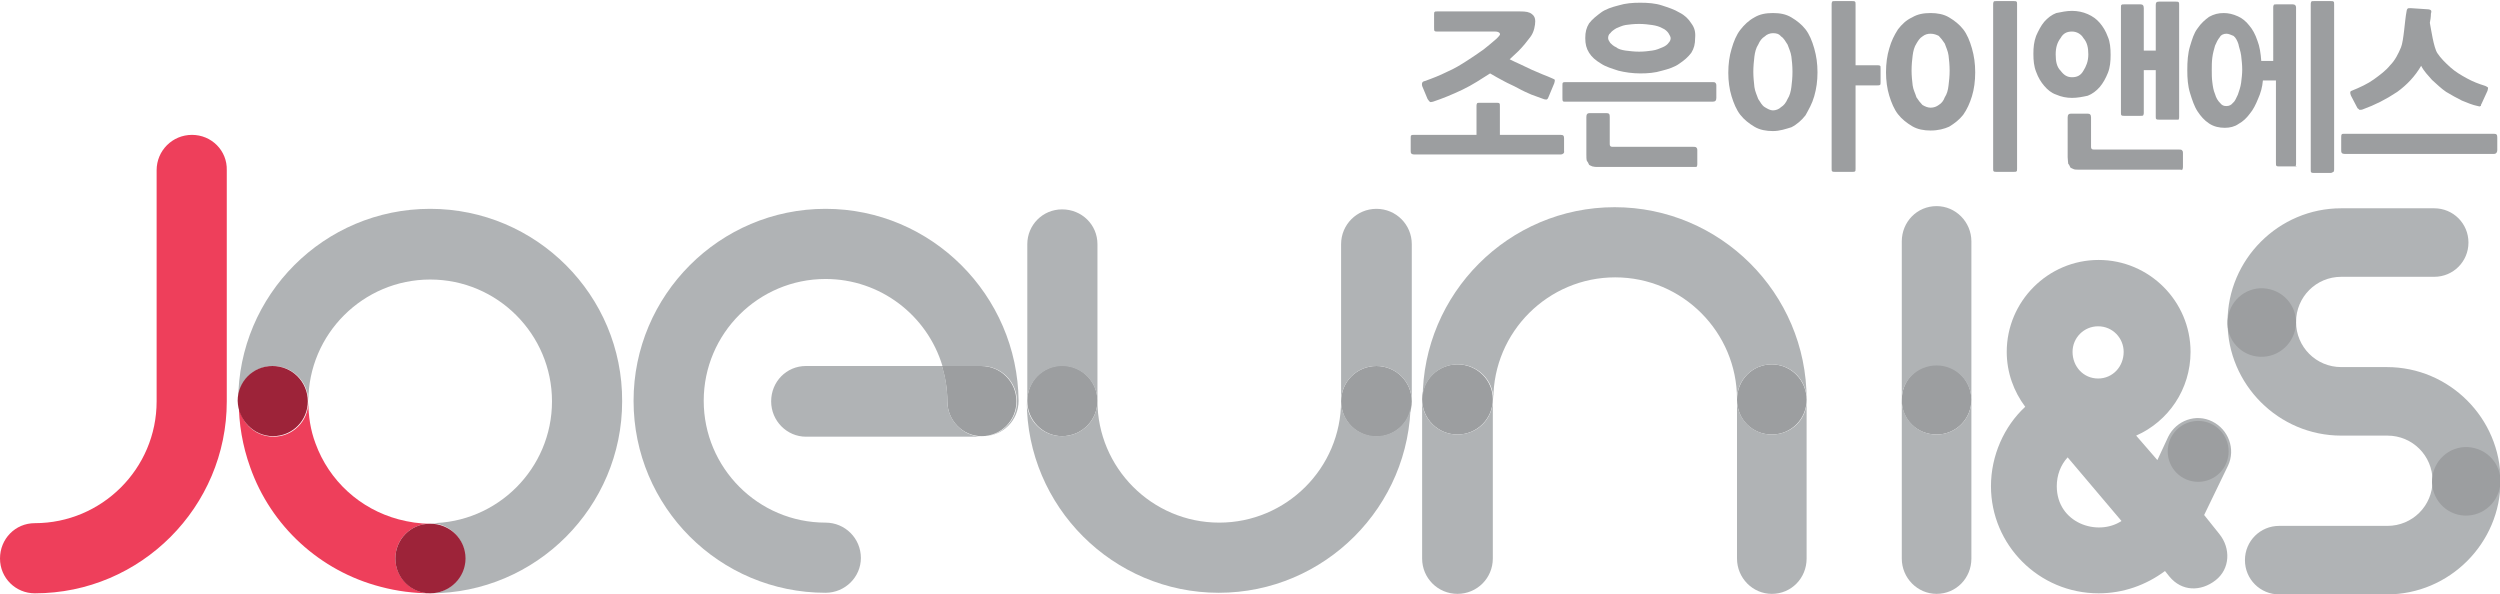
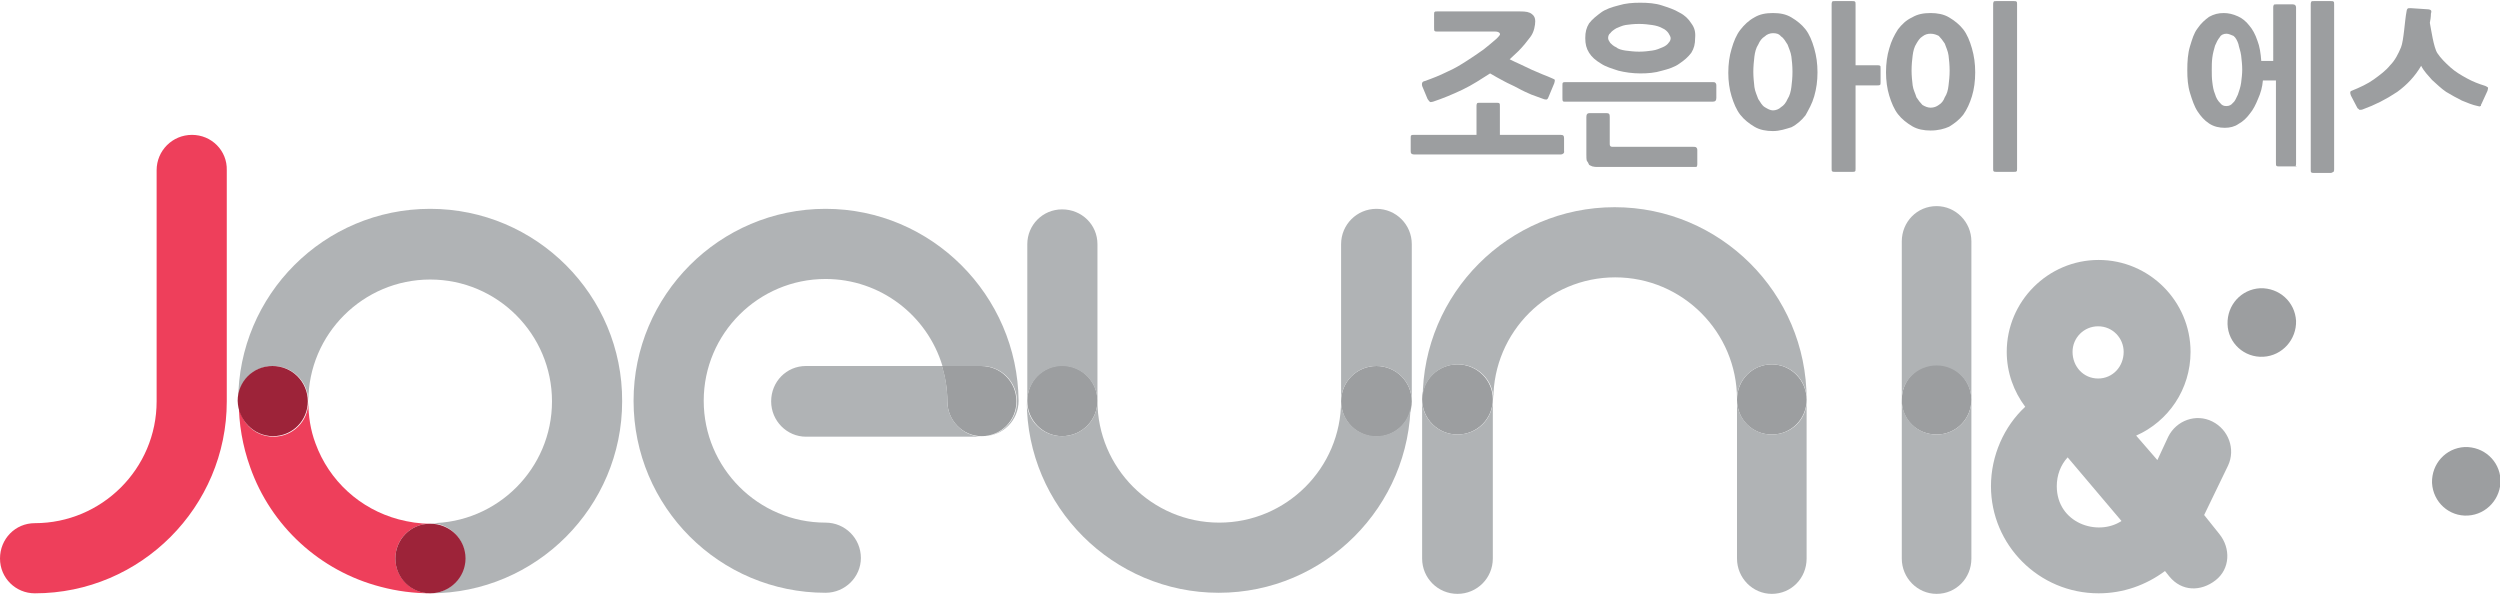
<svg xmlns="http://www.w3.org/2000/svg" version="1.1" id="레이어_1" x="0px" y="0px" viewBox="0 0 459.7 109.3" style="enable-background:new 0 0 459.7 109.3;" xml:space="preserve">
  <style type="text/css">
	.st0{fill:#B0B3B5;}
	.st1{fill:#9C9EA0;}
	.st2{fill:#EE3F5B;}
	.st3{fill:#9D2339;}
</style>
  <g>
-     <path class="st0" d="M438.9,67.5h-0.4h-0.6h-3.2h-3.8h-0.4c-4.6,0-8.3-3.7-8.3-8.3s3.7-8.3,8.3-8.3h4.2h3h0.2h0.6h9.1   c3.5,0,6.3-2.8,6.3-6.3s-2.8-6.3-6.3-6.3h-9.1h-0.8h-7.2c-11.5,0-20.9,9.4-20.9,20.9l0,0c0,11.5,9.4,20.9,20.9,20.9h0.4l0,0h0.7   l0,0h6.9h0.5c4.6,0,8.3,3.7,8.3,8.3s-3.7,8.3-8.3,8.3h-6.5h-0.9h-0.7l0,0c0,0,0,0-0.1,0h-11.7c-3.5,0-6.3,2.8-6.3,6.3   s2.8,6.3,6.3,6.3h11.7c0,0,0,0,0.1,0l0,0h8c11.5,0,20.9-9.4,20.9-20.9C459.8,76.9,450.4,67.5,438.9,67.5z" />
    <path class="st1" d="M416.2,65.6c3.5-0.2,6.1-3.2,6-6.6c-0.2-3.5-3.1-6.1-6.6-6c-3.5,0.2-6.1,3.1-6,6.6S412.7,65.8,416.2,65.6" />
    <path class="st1" d="M453.8,94.8c3.5-0.2,6.1-3.2,6-6.6c-0.2-3.5-3.1-6.1-6.6-6c-3.5,0.2-6.1,3.1-6,6.6   C447.4,92.4,450.4,95,453.8,94.8" />
    <path class="st1" d="M186.9,73.8c0-3.6-2.9-6.5-6.5-6.5h-7.2c0.6,2,1,4.2,1,6.5c0,3.5,2.8,6.4,6.3,6.4   C184.1,80.2,186.9,77.3,186.9,73.8" />
    <path class="st1" d="M195.3,80.2c3.6,0,6.5-2.9,6.5-6.5s-2.9-6.5-6.5-6.5s-6.4,2.9-6.4,6.5C188.9,77.3,191.8,80.2,195.3,80.2" />
    <path class="st1" d="M253.1,67.3c-3.6,0-6.5,2.9-6.5,6.5s2.9,6.5,6.5,6.5s6.5-2.9,6.5-6.5S256.7,67.3,253.1,67.3" />
    <path class="st1" d="M325.8,79.9c3.6,0,6.4-2.9,6.4-6.4c0-3.6-2.9-6.5-6.4-6.5c-3.6,0-6.4,2.9-6.4,6.5   C319.4,77.1,322.2,79.9,325.8,79.9" />
    <path class="st1" d="M268,67c-3.6,0-6.5,2.9-6.5,6.4c0,3.6,2.9,6.5,6.5,6.5s6.5-2.9,6.5-6.5C274.5,69.9,271.6,67,268,67" />
    <path class="st2" d="M72.7,102.7c0-3.6,2.9-6.4,6.4-6.4c-2,0-3.9-0.3-5.8-0.8c-7.1-1.9-12.8-7.1-15.3-14c-0.9-2.4-1.3-5-1.3-7.6   c0,3.6-2.9,6.4-6.4,6.4c-3.6,0-6.4-2.9-6.4-6.5l0,0l0,0c0,4.1,0.7,8.2,2.1,12.1c3.8,10.8,12.8,19.1,24,22c3,0.8,6.1,1.2,9.2,1.2   l0,0l0,0C75.6,109.1,72.7,106.2,72.7,102.7" />
    <path class="st2" d="M35.3,24.8c-3.6,0-6.5,2.9-6.5,6.5v42.5c0,12.4-10.1,22.4-22.4,22.4c-3.6,0-6.4,2.9-6.4,6.5s2.9,6.4,6.4,6.4   c19.5,0,35.3-15.9,35.3-35.3V31.3C41.8,27.7,38.9,24.8,35.3,24.8" />
    <path class="st0" d="M151.8,38.4c-19.5,0-35.3,15.9-35.3,35.3c0,19.5,15.8,35.3,35.3,35.3c3.6,0,6.5-2.9,6.5-6.4   c0-3.6-2.9-6.5-6.5-6.5c-12.4,0-22.4-10.1-22.4-22.4c0-12.4,10.1-22.4,22.4-22.4c10.1,0,18.7,6.7,21.5,16h7.2   c3.6,0,6.5,2.9,6.5,6.5c0,3.5-2.8,6.4-6.3,6.4h0.1c3.6,0,6.5-2.9,6.5-6.5C187.1,54.3,171.3,38.4,151.8,38.4" />
    <path class="st0" d="M174.2,73.8c0-2.2-0.3-4.4-1-6.5h-25c-3.6,0-6.4,2.9-6.4,6.5s2.9,6.5,6.4,6.5h32.1h0.1   C177.1,80.2,174.2,77.3,174.2,73.8" />
    <path class="st0" d="M253.1,80.2c-3.6,0-6.5-2.9-6.5-6.5c0,12.4-10.1,22.4-22.4,22.4c-12.4,0-22.4-10.1-22.4-22.4   c0,3.6-2.9,6.5-6.5,6.5s-6.5-2.9-6.5-6.5c0,19.5,15.9,35.3,35.3,35.3c19.5,0,35.3-15.9,35.3-35.3C259.6,77.3,256.7,80.2,253.1,80.2   " />
    <path class="st0" d="M195.3,67.3c3.6,0,6.5,2.9,6.5,6.5V44.9c0-3.6-2.9-6.4-6.5-6.4s-6.4,2.9-6.4,6.4v28.9   C188.9,70.2,191.8,67.3,195.3,67.3" />
    <path class="st0" d="M253.1,38.4c-3.6,0-6.5,2.9-6.5,6.5v28.9c0-3.6,2.9-6.5,6.5-6.5s6.5,2.9,6.5,6.5V44.9   C259.6,41.3,256.7,38.4,253.1,38.4" />
    <path class="st0" d="M325.8,67c3.6,0,6.4,2.9,6.4,6.4c0-19.5-15.9-35.3-35.3-35.3c-19.5,0-35.3,15.9-35.3,35.3   c0-3.6,2.9-6.4,6.5-6.4s6.5,2.9,6.5,6.4C274.6,61,284.7,51,297,51c12.4,0,22.4,10.1,22.4,22.4C319.4,69.9,322.2,67,325.8,67" />
    <path class="st0" d="M325.8,79.9c-3.6,0-6.4-2.9-6.4-6.4v29.2c0,3.6,2.9,6.5,6.4,6.5c3.6,0,6.4-2.9,6.4-6.5V73.5   C332.3,77.1,329.4,79.9,325.8,79.9" />
    <path class="st0" d="M268,79.9c-3.6,0-6.5-2.9-6.5-6.4v29.2c0,3.6,2.9,6.5,6.5,6.5s6.5-2.9,6.5-6.5V73.5   C274.5,77.1,271.6,79.9,268,79.9" />
    <path class="st0" d="M79.1,38.4c-19.5,0-35.3,15.8-35.3,35.3c0-3.5,2.9-6.4,6.4-6.4c3.6,0,6.5,2.9,6.5,6.5l0,0l0,0   c0-12.4,10.1-22.4,22.4-22.4c12.4,0,22.4,10.1,22.4,22.4c0,12.4-10.1,22.4-22.4,22.4l0,0l0,0c3.6,0,6.4,2.9,6.4,6.5   c0,3.5-2.9,6.4-6.4,6.4c19.5,0,35.3-15.9,35.3-35.3C114.5,54.3,98.6,38.4,79.1,38.4" />
    <path class="st3" d="M85.6,102.7c0-3.6-2.9-6.4-6.5-6.4l0,0c-3.6,0-6.4,2.9-6.4,6.4c0,3.6,2.9,6.4,6.4,6.4l0,0   C82.7,109.1,85.6,106.2,85.6,102.7" />
    <path class="st3" d="M50.2,80.2c3.6,0,6.4-2.9,6.4-6.4l0,0c0-3.6-2.9-6.5-6.5-6.5s-6.4,2.9-6.4,6.4l0,0   C43.8,77.3,46.7,80.2,50.2,80.2" />
    <g>
      <path class="st0" d="M409.7,85.6l-4.4,9.1l2.8,3.5c2.1,2.6,2,6.4-0.7,8.5s-6.2,2.1-8.5-0.7l-0.8-1c-3.5,2.6-7.7,4.1-12.2,4.1    c-11,0-19.8-8.9-19.8-19.7c0-5.6,2.4-11,6.3-14.6c-2.1-2.8-3.4-6.3-3.4-10.1c0-9.3,7.6-16.9,16.9-16.9s16.9,7.6,16.9,16.9    c0,6.9-4.1,12.8-10,15.4l3.9,4.5l2-4.3c1.5-3,5.1-4.3,8.1-2.8C409.8,79,411.1,82.6,409.7,85.6z M380.2,84.1c-1.3,1.4-2,3.3-2,5.3    c0,6.8,7.5,9.3,11.9,6.4L380.2,84.1z M381.1,64.7c0,2.7,2,4.9,4.7,4.9s4.7-2.2,4.7-4.9c0-2.5-2-4.7-4.7-4.7    C383.2,60,381.1,62.1,381.1,64.7z" />
    </g>
-     <path class="st1" d="M404.2,88.6c3.1,0,5.6-2.5,5.6-5.6s-2.5-5.6-5.6-5.6s-5.6,2.5-5.6,5.6S401.1,88.6,404.2,88.6" />
    <path class="st1" d="M356.1,79.9c3.6,0,6.4-2.9,6.4-6.4c0-3.6-2.9-6.5-6.4-6.5c-3.6,0-6.4,2.9-6.4,6.5   C349.6,77.1,352.5,79.9,356.1,79.9" />
    <path class="st0" d="M356.1,79.9c-3.6,0-6.4-2.9-6.4-6.4v29.2c0,3.6,2.9,6.5,6.4,6.5c3.6,0,6.4-2.9,6.4-6.5V73.5   C362.5,77.1,359.6,79.9,356.1,79.9" />
    <path class="st0" d="M356.1,67.2c3.6,0,6.4,2.9,6.4,6.4V44.4c0-3.6-2.9-6.5-6.4-6.5c-3.6,0-6.4,2.9-6.4,6.5v29.2   C349.6,70.1,352.5,67.2,356.1,67.2" />
  </g>
  <g>
    <g>
      <g>
        <path class="st1" d="M326,24.1c-1.2,0-2.4-0.2-3.4-0.8c-1-0.6-1.9-1.3-2.6-2.2c-0.7-0.9-1.2-2.1-1.6-3.4s-0.6-2.8-0.6-4.3     c0-1.6,0.2-3.1,0.6-4.4c0.4-1.4,0.9-2.6,1.6-3.5c0.7-0.9,1.5-1.7,2.6-2.3c1-0.6,2.1-0.8,3.4-0.8s2.4,0.2,3.4,0.8     c1,0.6,1.9,1.3,2.6,2.2c0.7,0.9,1.2,2.1,1.6,3.5c0.4,1.4,0.6,2.8,0.6,4.4s-0.2,3-0.6,4.4c-0.4,1.4-1,2.4-1.6,3.5     c-0.7,0.9-1.6,1.7-2.6,2.2C328.4,23.7,327.3,24.1,326,24.1 M326,6.1c-0.5,0-1.1,0.2-1.5,0.6c-0.5,0.3-0.9,0.8-1.2,1.5     c-0.4,0.6-0.6,1.4-0.7,2.2c-0.1,0.8-0.2,1.9-0.2,2.8c0,0.9,0.1,1.9,0.2,2.8c0.1,0.8,0.5,1.6,0.7,2.2c0.4,0.6,0.7,1.2,1.2,1.5     c0.5,0.3,1,0.6,1.5,0.6c0.5,0,1.1-0.2,1.5-0.6c0.5-0.3,0.9-0.8,1.2-1.5c0.4-0.6,0.6-1.4,0.7-2.2c0.1-0.8,0.2-1.7,0.2-2.8     s-0.1-2-0.2-2.8c-0.1-0.8-0.5-1.6-0.7-2.2c-0.4-0.6-0.7-1.2-1.2-1.5C327.1,6.2,326.6,6.1,326,6.1 M345.2,15.7h-4v15.3     c0,0.2,0,0.5-0.1,0.5c-0.1,0.1-0.2,0.1-0.5,0.1h-3.2c-0.2,0-0.4,0-0.5-0.1c-0.1-0.1-0.1-0.2-0.1-0.5V0.8c0-0.2,0-0.3,0.1-0.5     c0.1-0.1,0.2-0.1,0.5-0.1h3.2c0.2,0,0.4,0,0.5,0.1s0.1,0.2,0.1,0.5V12h4c0.2,0,0.4,0,0.5,0.1c0.1,0,0.1,0.2,0.1,0.6v2.4     c0,0.2,0,0.5-0.1,0.5C345.6,15.7,345.4,15.7,345.2,15.7" />
        <path class="st1" d="M355,24c-1.2,0-2.4-0.2-3.4-0.8c-1-0.6-1.9-1.3-2.6-2.2s-1.2-2.1-1.6-3.4s-0.6-2.8-0.6-4.3     c0-1.6,0.2-3.1,0.6-4.4c0.4-1.4,0.9-2.4,1.6-3.5c0.7-0.9,1.5-1.7,2.6-2.2c1-0.6,2.1-0.8,3.4-0.8c1.2,0,2.4,0.2,3.4,0.8     c1,0.6,1.9,1.3,2.6,2.2c0.7,0.9,1.2,2.1,1.6,3.5c0.4,1.4,0.6,2.8,0.6,4.4s-0.2,3.1-0.6,4.4c-0.4,1.3-0.9,2.4-1.6,3.4     c-0.7,0.9-1.6,1.6-2.6,2.2C357.5,23.7,356.4,24,355,24 M355,6.2c-0.5,0-1,0.1-1.5,0.5C353,7,352.7,7.5,352.4,8     c-0.4,0.6-0.6,1.4-0.7,2.2c-0.1,0.8-0.2,1.7-0.2,2.8c0,0.9,0.1,1.9,0.2,2.7c0.1,0.8,0.5,1.5,0.7,2.2c0.4,0.6,0.7,1,1.1,1.4     c0.5,0.3,1,0.5,1.5,0.5c0.6,0,1.1-0.2,1.5-0.5c0.5-0.3,0.9-0.8,1.1-1.4c0.4-0.6,0.6-1.3,0.7-2.2c0.1-0.8,0.2-1.7,0.2-2.7     c0-1-0.1-2-0.2-2.8c-0.1-0.8-0.5-1.6-0.7-2.2c-0.4-0.6-0.7-1-1.1-1.4C356.1,6.4,355.6,6.2,355,6.2 M370.3,31.6h-3.2     c-0.2,0-0.4,0-0.5-0.1c-0.1-0.1-0.1-0.2-0.1-0.5V0.8c0-0.2,0-0.3,0.1-0.5c0.1-0.1,0.2-0.1,0.5-0.1h3.2c0.2,0,0.4,0,0.5,0.1     s0.1,0.2,0.1,0.5v30.2c0,0.2,0,0.5-0.1,0.5C370.7,31.6,370.6,31.6,370.3,31.6" />
-         <path class="st1" d="M381,18c-1,0-2-0.2-2.9-0.6c-0.9-0.3-1.6-0.9-2.2-1.6c-0.6-0.7-1.1-1.5-1.5-2.6c-0.4-1-0.5-2.1-0.5-3.3     s0.1-2.2,0.5-3.3c0.4-0.9,0.9-1.9,1.5-2.6c0.6-0.7,1.4-1.3,2.2-1.6C379.1,2.2,380,2,381,2c1,0,2,0.2,2.9,0.6s1.6,0.9,2.2,1.6     c0.6,0.7,1.1,1.5,1.5,2.6c0.4,0.9,0.5,2.1,0.5,3.3s-0.1,2.3-0.5,3.3c-0.4,1-0.9,1.9-1.5,2.6c-0.6,0.7-1.4,1.3-2.2,1.6     C383,17.8,382,18,381,18 M381,5.8c-0.9,0-1.6,0.3-2.1,1.2c-0.6,0.8-0.9,1.7-0.9,3c0,1.3,0.2,2.3,0.9,3c0.6,0.8,1.2,1.2,2.1,1.2     s1.6-0.3,2.1-1.2c0.5-0.8,0.9-1.7,0.9-3c0-1.2-0.2-2.2-0.9-3C382.7,6.3,381.9,5.8,381,5.8 M400.8,31.2h-18.4     c-0.5,0-0.9,0-1.1-0.1c-0.2-0.1-0.5-0.2-0.6-0.3c-0.1-0.2-0.2-0.5-0.4-0.7c0-0.3-0.1-0.7-0.1-1.2v-7.3c0-0.5,0.2-0.7,0.6-0.7h3.1     c0.4,0,0.6,0.2,0.6,0.7V27c0,0.3,0.1,0.5,0.5,0.5h15.7c0.1,0,0.4,0,0.5,0.1c0.1,0.1,0.2,0.2,0.2,0.5v2.6c0,0.3-0.1,0.5-0.2,0.6     C401.2,31.2,401.1,31.2,400.8,31.2 M400.2,22H397c-0.2,0-0.4,0-0.5-0.1c-0.1-0.1-0.1-0.2-0.1-0.5v-8.5h-2.2v7.8     c0,0.2,0,0.3-0.1,0.5c-0.1,0.1-0.2,0.1-0.5,0.1h-3c-0.2,0-0.4,0-0.5-0.1c-0.1-0.1-0.1-0.2-0.1-0.5V1.4c0-0.2,0-0.5,0.1-0.5     c0.1-0.1,0.2-0.1,0.5-0.1h3c0.4,0,0.6,0.2,0.6,0.7v7.8h2.2V0.9c0-0.5,0.2-0.6,0.6-0.6h3.1c0.2,0,0.4,0,0.5,0.1s0.1,0.2,0.1,0.5     v20.6c0,0.2,0,0.3-0.1,0.5C400.6,22,400.3,22,400.2,22" />
        <path class="st1" d="M422.1,30.6h-3c-0.2,0-0.4,0-0.5-0.1s-0.1-0.2-0.1-0.6V14.8h-2.4c-0.1,1.2-0.4,2.3-0.9,3.4     c-0.4,1-0.9,2-1.5,2.7c-0.6,0.8-1.2,1.4-2.1,1.9c-0.7,0.5-1.6,0.7-2.5,0.7c-1,0-2-0.2-2.9-0.8c-0.9-0.6-1.5-1.3-2.1-2.2     c-0.6-0.9-1-2.1-1.4-3.4c-0.4-1.3-0.5-2.7-0.5-4.2c0-1.6,0.1-3.1,0.5-4.4c0.4-1.3,0.7-2.4,1.4-3.3c0.6-0.9,1.4-1.6,2.1-2.1     c0.9-0.5,1.7-0.7,2.7-0.7c0.9,0,1.7,0.2,2.6,0.6c0.7,0.3,1.5,0.9,2.1,1.7c0.6,0.7,1.1,1.6,1.5,2.8c0.4,1,0.6,2.3,0.7,3.7h2.2V1.4     c0-0.2,0-0.3,0.1-0.5c0.1-0.1,0.2-0.1,0.5-0.1h3c0.4,0,0.6,0.2,0.6,0.6V30c0,0.2,0,0.5-0.1,0.5C422.5,30.6,422.4,30.6,422.1,30.6      M409.4,6.2c-0.5,0-1,0.2-1.2,0.6c-0.4,0.5-0.6,0.9-0.9,1.6c-0.2,0.7-0.4,1.4-0.5,2.2c-0.1,0.8-0.1,1.5-0.1,2.3     c0,0.7,0,1.5,0.1,2.2c0.1,0.8,0.2,1.5,0.5,2.2c0.2,0.7,0.5,1.2,0.9,1.6c0.4,0.5,0.7,0.6,1.2,0.6s0.9-0.2,1.2-0.6     c0.4-0.3,0.6-0.9,0.9-1.5c0.2-0.6,0.5-1.4,0.6-2.2c0.1-0.8,0.2-1.6,0.2-2.4c0-0.9-0.1-1.7-0.2-2.6c-0.1-0.8-0.4-1.5-0.5-2.1     c-0.2-0.6-0.5-1.2-0.9-1.5C410.2,6.4,409.8,6.2,409.4,6.2 M428.6,31.8h-3.1c-0.2,0-0.4,0-0.5-0.1s-0.1-0.2-0.1-0.5V0.8     c0-0.2,0-0.3,0.1-0.5c0.1-0.1,0.2-0.1,0.5-0.1h3.1c0.2,0,0.4,0,0.5,0.1s0.1,0.2,0.1,0.5v30.3c0,0.2,0,0.3-0.1,0.5     C429,31.6,428.8,31.8,428.6,31.8" />
-         <path class="st1" d="M458.6,28.3h-27.5c-0.2,0-0.5-0.1-0.5-0.2c-0.1-0.1-0.1-0.3-0.1-0.5v-2.3c0-0.2,0-0.5,0.1-0.6     c0.1-0.1,0.2-0.1,0.5-0.1h27.5c0.5,0,0.6,0.2,0.6,0.7v2.3C459.2,28,459,28.3,458.6,28.3" />
        <path class="st1" d="M434.5,20.1c-0.2,0.1-0.5,0.1-0.6,0.1s-0.2-0.2-0.4-0.3l-1.2-2.3c-0.2-0.5-0.2-0.8,0.1-0.9     c1.5-0.6,3-1.3,4.1-2.1c1.1-0.8,2.2-1.6,3-2.6c0.9-0.9,1.5-2.1,2-3.3c0.5-1.2,0.7-5,1-6.5c0-0.2,0.1-0.5,0.2-0.6s0.2-0.1,0.6-0.1     l3,0.2c0.4,0,0.6,0.1,0.7,0.2c0.1,0.1,0.1,0.3,0,0.6c0,0.6-0.1,1.2-0.2,1.7c0.2,1,0.7,4.6,1.4,5.6c0.6,0.9,1.4,1.7,2.4,2.6     c0.9,0.8,1.9,1.4,3,2s2.1,1,3.4,1.4c0.2,0.1,0.4,0.2,0.5,0.3c0,0.1,0,0.3-0.1,0.6l-1.1,2.4c-0.1,0.1-0.1,0.2-0.1,0.3     c0,0.1-0.1,0.1-0.1,0.1c-0.1,0.1-0.2,0.1-0.5,0c-1-0.2-1.9-0.6-2.9-1c-1-0.5-1.9-1-2.9-1.6c-0.9-0.6-1.7-1.4-2.6-2.2     c-0.7-0.8-1.5-1.6-2-2.6c-1.1,1.9-2.6,3.5-4.4,4.8C438.7,18.3,436.7,19.3,434.5,20.1" />
        <path class="st1" d="M287,28.4h-27c-0.2,0-0.5-0.1-0.5-0.2c-0.1-0.1-0.1-0.3-0.1-0.5v-2.3c0-0.2,0-0.5,0.1-0.5     c0.1-0.1,0.2-0.1,0.5-0.1h11.5v-5.3c0-0.2,0-0.3,0.1-0.5c0.1-0.1,0.2-0.1,0.5-0.1h3.1c0.2,0,0.4,0,0.5,0.1s0.1,0.2,0.1,0.5v5.3     H287c0.5,0,0.6,0.2,0.6,0.7v2.3C287.7,28.1,287.4,28.4,287,28.4" />
        <path class="st1" d="M279.2,9.4c-0.5,0.5-1.1,1-1.6,1.5c0.6,0.3,1.2,0.6,1.9,0.9c0.7,0.3,1.4,0.7,2.1,1c0.7,0.3,1.4,0.6,2.1,0.9     c0.6,0.2,1.2,0.5,1.7,0.7c0.2,0.1,0.5,0.2,0.5,0.3c0,0.1,0,0.3-0.1,0.6l-1,2.4c-0.1,0.3-0.2,0.5-0.4,0.6c-0.1,0-0.4,0-0.6-0.1     c-0.6-0.2-1.4-0.5-2.2-0.8c-0.7-0.3-1.6-0.7-2.5-1.2s-1.7-0.8-2.6-1.3s-1.7-0.9-2.5-1.4c-1.6,1-3.2,2.1-5.1,3     c-1.9,0.9-3.6,1.6-5.4,2.2c-0.4,0.1-0.5,0.1-0.6,0c-0.1-0.1-0.2-0.2-0.4-0.5l-1-2.4c-0.1-0.5,0-0.8,0.5-0.9     c1.4-0.5,2.7-1,4.1-1.7c1.4-0.6,2.5-1.3,3.6-2c1.1-0.7,2.1-1.4,3.1-2.1c0.9-0.7,1.7-1.4,2.4-2c0.1-0.1,0.5-0.5,0.6-0.7     c0.1-0.3-0.2-0.6-0.9-0.6h-10.6c-0.2,0-0.4,0-0.5-0.1c-0.1-0.1-0.1-0.2-0.1-0.6V2.7c0-0.2,0-0.5,0.1-0.5c0.1-0.1,0.2-0.1,0.5-0.1     h15.2c1.1,0,1.7,0.1,2.2,0.5c0.4,0.3,0.6,0.7,0.6,1.3c0,0.7-0.2,2-0.9,2.9C280.8,7.6,280.1,8.5,279.2,9.4" />
        <path class="st1" d="M314.9,18.7h-27c-0.2,0-0.5,0-0.5-0.1c-0.1-0.1-0.1-0.3-0.1-0.6v-2.3c0-0.2,0-0.5,0.1-0.5     c0.1-0.1,0.2-0.1,0.5-0.1h27c0.2,0,0.4,0,0.5,0.1s0.2,0.2,0.2,0.5V18C315.6,18.5,315.4,18.7,314.9,18.7" />
        <path class="st1" d="M311.6,30.7h-17.7c-0.5,0-0.7,0-1.1-0.1c-0.2-0.1-0.5-0.2-0.6-0.3c-0.1-0.2-0.2-0.5-0.4-0.7     c-0.1-0.3-0.1-0.7-0.1-1.2v-6.9c0-0.5,0.2-0.7,0.6-0.7h3.1c0.5,0,0.6,0.2,0.6,0.7v5c0,0.3,0.1,0.5,0.5,0.5h14.9     c0.1,0,0.4,0,0.5,0.1c0.1,0.1,0.2,0.2,0.2,0.5v2.6c0,0.3-0.1,0.5-0.2,0.5C311.8,30.7,311.7,30.7,311.6,30.7" />
        <path class="st1" d="M311,4.3c-0.5-0.8-1.2-1.5-2.2-2c-1-0.6-2-0.9-3.2-1.3s-2.6-0.5-4-0.5c-1.4,0-2.7,0.1-4,0.5     c-1.2,0.3-2.4,0.7-3.2,1.3s-1.6,1.2-2.2,2c-0.5,0.8-0.7,1.6-0.7,2.7s0.2,1.9,0.7,2.7c0.5,0.8,1.2,1.4,2.2,2     c0.9,0.6,2,0.9,3.2,1.3c1.2,0.3,2.6,0.5,4,0.5c1.4,0,2.7-0.1,4-0.5c1.2-0.3,2.4-0.7,3.2-1.3c0.9-0.6,1.6-1.2,2.2-2     c0.5-0.8,0.7-1.6,0.7-2.7C311.8,5.9,311.6,5.1,311,4.3 M306.8,7.9c-0.2,0.3-0.6,0.6-1.1,0.8c-0.5,0.2-1.1,0.5-1.9,0.6     c-0.7,0.1-1.5,0.2-2.4,0.2c-0.9,0-1.7-0.1-2.5-0.2c-0.7-0.1-1.4-0.3-1.7-0.6c-0.5-0.2-0.9-0.6-1.1-0.8c-0.2-0.3-0.4-0.6-0.4-0.9     s0.1-0.7,0.4-0.9c0.2-0.3,0.6-0.6,1.1-0.9c0.5-0.2,1.1-0.5,1.7-0.6c0.7-0.1,1.5-0.2,2.5-0.2c0.9,0,1.7,0.1,2.4,0.2     c0.7,0.1,1.4,0.3,1.9,0.6c0.5,0.2,0.9,0.6,1.1,0.9s0.4,0.7,0.4,0.9C307.2,7.3,307.1,7.6,306.8,7.9" />
      </g>
    </g>
  </g>
</svg>